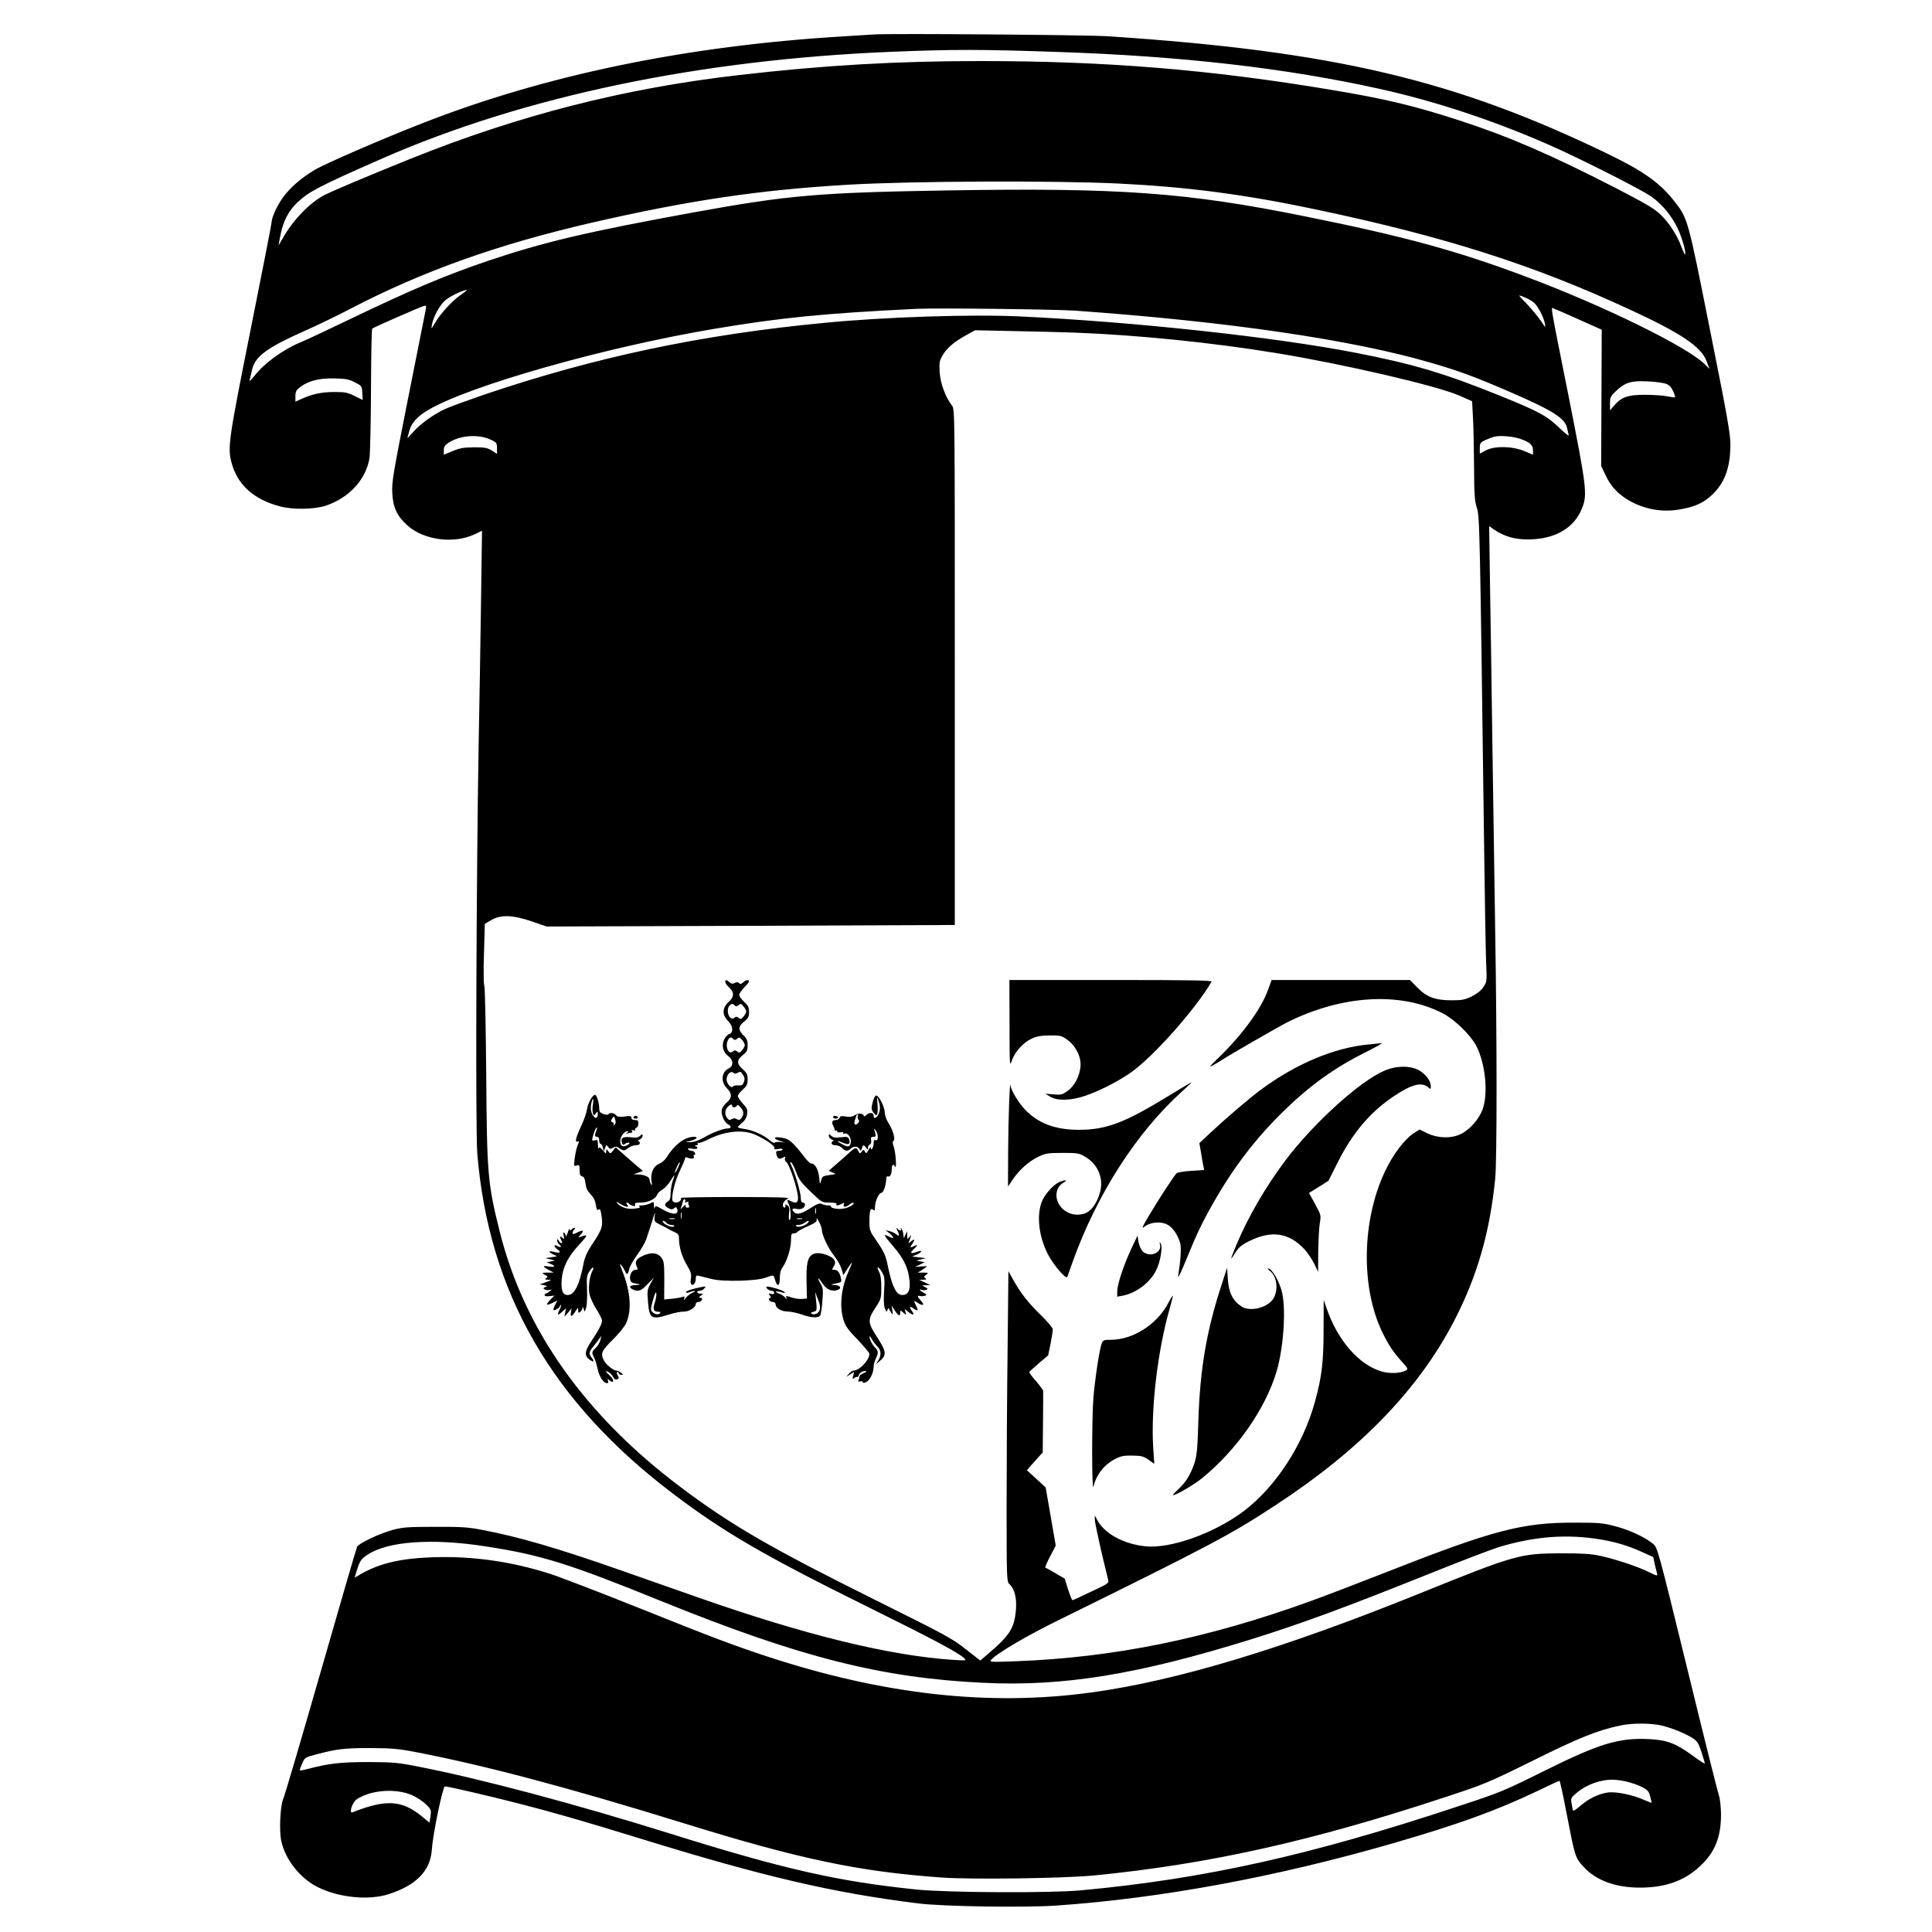
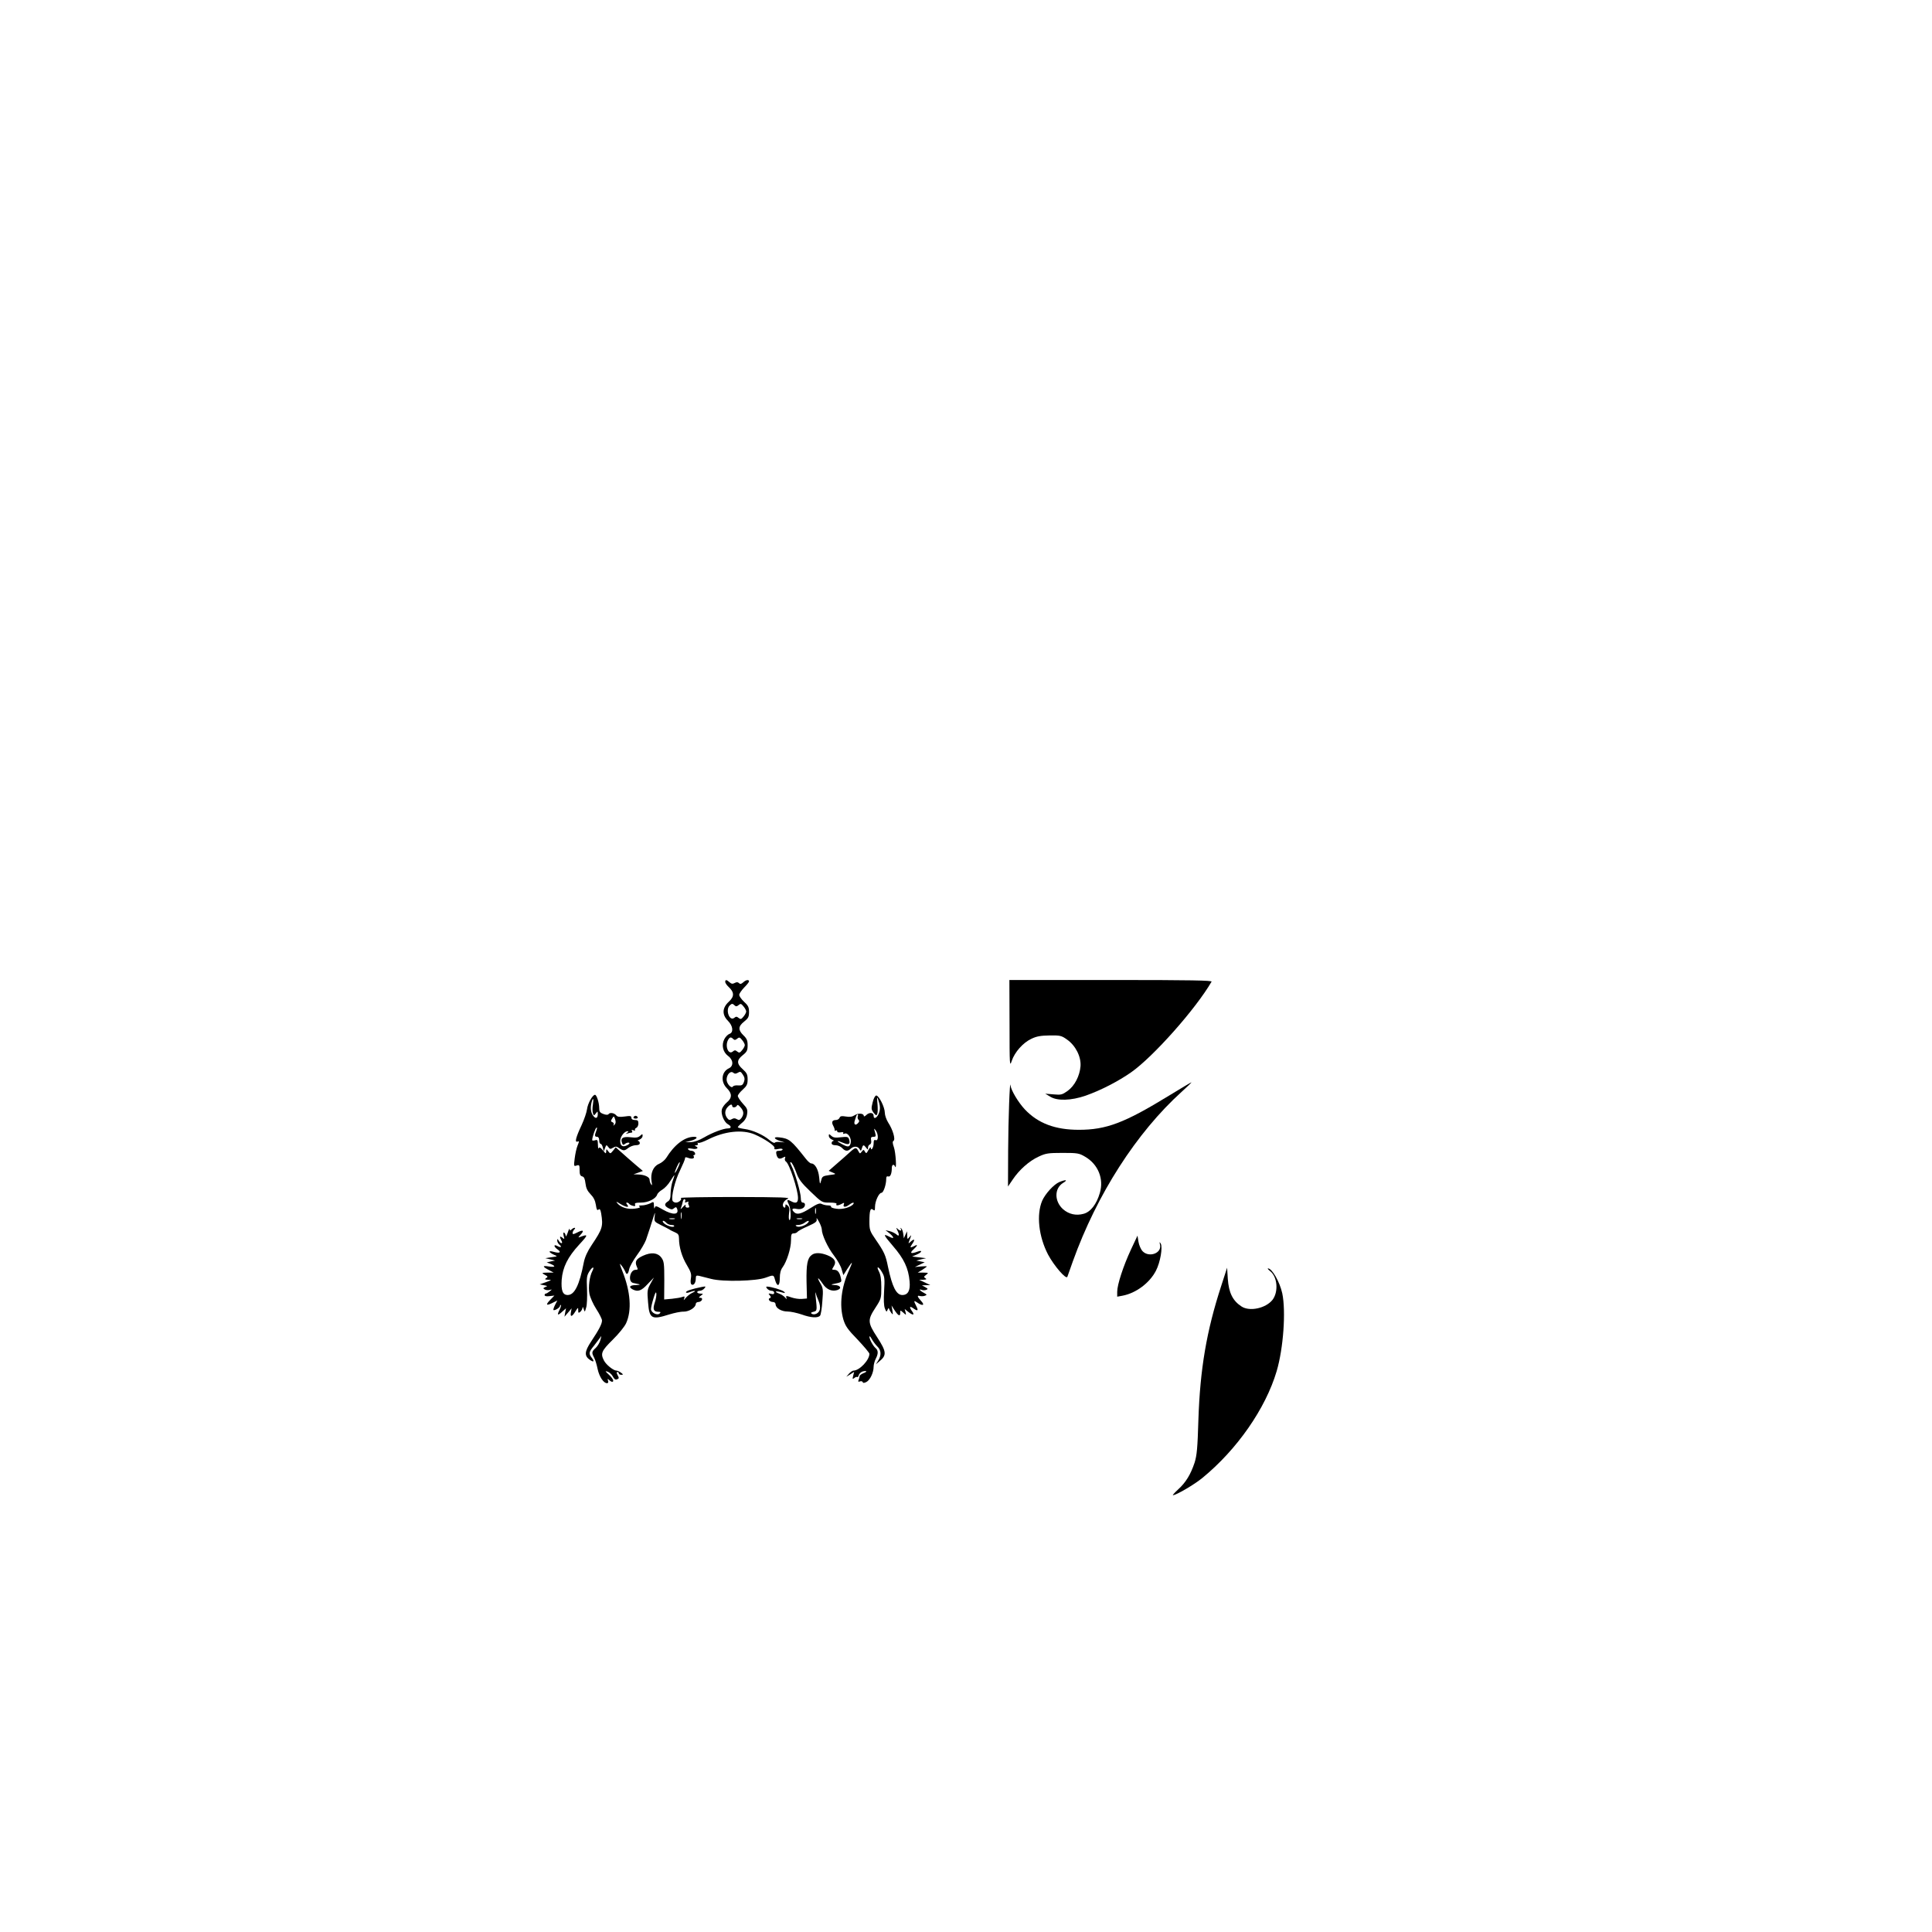
<svg xmlns="http://www.w3.org/2000/svg" version="1.0" width="1380pt" height="1380pt" viewBox="0 0 1380 1380" preserveAspectRatio="xMidYMid meet">
  <g transform="translate(0,1380) scale(0.1,-0.1)" fill="#000000" stroke="none">
-     <path d="M6245 13554 c-27 -2 -129 -8 -225 -14 -1115 -67 -2127 -276 -3010 -623 -280 -109 -692 -288 -763 -331 -95 -57 -169 -121 -222 -191 -43 -58 -85 -147 -85 -183 0 -9 -67 -354 -150 -767 -158 -790 -165 -842 -136 -950 41 -157 159 -263 346 -312 95 -25 246 -22 330 6 164 56 283 185 309 337 5 32 10 252 11 489 1 237 4 433 9 438 8 8 332 150 367 161 20 6 21 4 13 -36 -5 -24 -61 -306 -125 -628 -106 -534 -116 -592 -112 -670 5 -105 34 -166 108 -233 118 -106 334 -134 483 -62 l50 24 -7 -502 c-4 -276 -11 -736 -17 -1022 -17 -953 -23 -2754 -10 -2920 80 -993 532 -1780 1402 -2437 362 -274 651 -442 1404 -814 459 -227 639 -323 675 -361 14 -14 6 -15 -85 -9 -451 30 -1055 178 -1808 442 -150 53 -398 140 -553 194 -452 159 -739 243 -999 292 -103 20 -151 23 -340 22 -194 0 -229 -3 -300 -22 -93 -25 -241 -95 -254 -120 -5 -9 -122 -411 -260 -892 -138 -481 -259 -891 -268 -910 -21 -45 -30 -227 -14 -299 28 -133 134 -267 260 -330 148 -75 364 -97 506 -51 200 64 300 168 310 321 7 111 78 449 93 449 23 0 315 -68 522 -121 254 -65 472 -128 865 -249 889 -275 1390 -391 1995 -466 179 -22 758 -31 987 -15 749 52 1571 204 2407 446 460 133 739 234 1025 371 85 41 157 74 160 74 4 0 26 -102 50 -228 61 -316 62 -321 122 -386 90 -99 231 -150 409 -149 177 1 314 50 423 153 107 99 150 208 150 370 -1 59 -7 112 -16 140 -9 25 -111 432 -226 905 -208 848 -211 860 -243 887 -54 46 -164 98 -266 125 -89 24 -114 27 -297 27 -368 1 -579 -54 -1305 -339 -206 -81 -467 -181 -580 -222 -737 -267 -1403 -403 -2105 -429 -181 -7 -189 -6 -175 10 36 44 246 168 480 283 1092 538 1230 611 1550 821 604 395 1018 822 1274 1312 166 319 257 632 296 1020 13 134 13 974 0 1770 -5 338 -14 937 -20 1330 -5 393 -13 905 -17 1138 l-6 424 37 -26 c72 -48 143 -69 241 -69 194 1 332 82 387 227 37 95 30 151 -95 782 -145 726 -131 647 -105 638 12 -3 93 -39 180 -78 l159 -71 -2 -486 -2 -487 27 -57 c36 -79 77 -127 146 -174 111 -73 249 -103 381 -81 110 18 172 45 232 100 95 86 137 198 137 365 0 77 -22 201 -146 820 -160 803 -157 793 -258 922 -100 127 -219 212 -470 333 -1094 530 -1958 734 -3571 841 -149 10 -1559 21 -1670 13z m1310 -125 c887 -30 1630 -115 2305 -265 395 -88 804 -223 1203 -398 221 -97 676 -327 738 -374 78 -58 144 -140 184 -227 31 -66 61 -173 51 -182 -2 -2 -14 22 -26 54 -31 84 -85 168 -147 228 -44 44 -100 77 -326 194 -456 234 -755 364 -1107 479 -326 106 -533 156 -925 221 -862 144 -1605 205 -2505 205 -590 0 -1119 -30 -1720 -100 -820 -94 -1574 -287 -2350 -599 -320 -129 -539 -222 -610 -257 -105 -53 -229 -181 -301 -311 -16 -28 -29 -50 -29 -47 0 3 7 38 15 79 20 95 56 163 116 222 82 79 158 119 614 319 1007 441 2262 704 3630 760 441 18 646 18 1190 -1z m435 -940 c489 -24 897 -77 1409 -185 925 -195 1558 -397 2251 -719 361 -167 501 -262 540 -365 l21 -55 -38 37 c-130 125 -717 413 -1263 618 -496 187 -874 291 -1595 436 -838 169 -1316 204 -2537 184 -930 -15 -1146 -34 -1818 -156 -773 -141 -1080 -214 -1480 -349 -310 -106 -535 -201 -985 -417 -154 -74 -311 -148 -348 -163 -122 -50 -257 -147 -330 -240 -30 -37 -38 -44 -33 -25 3 14 12 47 18 75 22 91 112 156 382 275 85 38 229 107 318 154 518 270 1053 460 1723 615 702 161 1202 235 1840 272 451 26 1468 30 1925 8z m-4696 -793 c-61 -42 -145 -132 -185 -200 -29 -49 -30 -50 -24 -16 10 55 51 132 90 170 30 29 126 77 160 79 5 1 -13 -14 -41 -33z m7602 -22 c22 -9 50 -26 62 -37 29 -27 67 -100 77 -147 6 -34 5 -33 -30 20 -21 30 -65 83 -98 118 -34 34 -59 62 -55 62 3 0 23 -7 44 -16z m-3216 -93 c1093 -78 1980 -208 2540 -372 204 -59 319 -102 573 -212 298 -129 385 -185 400 -253 4 -16 9 -38 12 -50 4 -13 -21 6 -67 50 -89 86 -146 117 -423 229 -393 159 -616 226 -1026 306 -577 113 -1593 223 -2409 261 -342 16 -961 -4 -1390 -46 -883 -84 -1641 -245 -2438 -515 -113 -39 -234 -83 -270 -99 -83 -38 -179 -107 -231 -166 -23 -26 -41 -45 -41 -42 0 2 7 27 15 55 16 55 59 101 136 146 295 173 1258 446 2034 577 480 81 792 112 1450 144 146 7 987 -3 1135 -13z m0 -157 c443 -17 972 -70 1430 -145 486 -79 1152 -234 1315 -305 l90 -40 6 -114 c4 -63 7 -222 8 -352 1 -205 4 -246 20 -295 20 -62 22 -147 51 -2363 5 -404 12 -800 15 -879 6 -141 6 -144 -19 -181 -17 -25 -45 -48 -83 -67 -50 -24 -70 -28 -143 -28 -119 0 -180 23 -247 92 l-52 53 -494 0 -494 0 -27 -74 c-49 -134 -184 -319 -350 -479 -68 -66 -75 -75 -41 -56 22 12 51 30 65 39 49 33 393 231 463 267 391 196 811 221 1112 65 84 -43 197 -153 238 -229 67 -126 89 -344 46 -460 -26 -69 -93 -144 -156 -174 -67 -32 -160 -30 -236 5 l-57 28 -34 -21 c-72 -45 -156 -155 -216 -284 -161 -345 -170 -814 -22 -1131 46 -97 80 -150 146 -223 45 -50 46 -52 26 -63 -38 -20 -114 -23 -172 -6 -161 47 -313 221 -392 450 l-21 61 -1 -215 c0 -231 -13 -334 -60 -507 -84 -311 -281 -614 -513 -789 -210 -157 -521 -268 -701 -249 -158 17 -293 92 -344 190 l-16 30 0 -30 c0 -24 54 -266 95 -427 7 -26 4 -29 -121 -87 -70 -34 -130 -61 -134 -61 -3 0 -17 35 -31 77 l-24 77 -65 38 c-36 21 -68 39 -73 40 -4 2 11 38 34 81 l40 77 -36 208 -36 207 -67 62 -67 61 20 24 c11 12 36 41 56 63 l37 40 2 215 c1 118 2 220 1 226 -1 6 -24 37 -51 69 -28 31 -50 61 -48 65 2 4 33 32 69 63 l66 56 17 83 c9 46 16 92 16 102 0 11 -36 54 -83 100 -91 88 -147 159 -200 255 l-34 61 -6 -562 c-4 -310 -7 -809 -7 -1109 0 -530 1 -546 20 -564 36 -32 53 -98 47 -178 -11 -136 -41 -185 -199 -320 l-56 -48 -104 81 c-95 76 -144 102 -653 355 -744 370 -1023 532 -1380 800 -685 514 -1119 1126 -1295 1825 -87 349 -92 411 -97 1125 -3 350 -9 627 -14 636 -5 10 -6 105 -2 229 l6 211 46 27 c68 40 153 37 291 -10 l105 -36 1458 5 1457 6 0 1842 c0 1834 0 1842 -20 1868 -47 60 -83 158 -88 238 -4 70 -2 82 22 123 30 51 82 95 169 143 l62 34 285 -6 c157 -3 350 -8 430 -11z m-5145 -355 c49 -25 50 -26 53 -76 l3 -50 -57 28 c-50 25 -68 29 -143 29 -91 0 -156 -13 -234 -48 l-47 -21 0 39 c0 33 6 43 35 66 59 44 137 64 245 61 80 -2 104 -6 145 -28z m9364 -10 c24 -8 38 -23 52 -53 10 -22 16 -42 14 -44 -2 -2 -27 1 -55 7 -28 6 -99 11 -158 11 -124 0 -168 -15 -220 -74 l-32 -37 0 49 c0 42 4 52 38 84 66 65 112 80 227 74 55 -2 115 -10 134 -17z m-8393 -400 c41 -19 44 -23 44 -61 l0 -40 -37 24 c-33 20 -51 23 -128 23 -73 -1 -102 -6 -152 -27 l-63 -26 0 32 c0 24 8 36 33 53 81 54 217 64 303 22z m7354 6 c68 -24 90 -44 90 -80 l0 -33 -62 26 c-86 36 -212 38 -275 5 l-43 -23 0 39 c0 35 4 40 38 57 20 9 51 21 67 25 39 10 134 2 185 -16z m572 -7861 c109 -18 201 -46 300 -91 l77 -35 11 -52 c7 -28 14 -59 17 -69 4 -15 -5 -13 -57 13 -78 39 -240 93 -350 117 -66 14 -128 18 -280 18 -292 -1 -330 -12 -1000 -283 -981 -397 -1746 -628 -2355 -711 -728 -100 -1481 -16 -2309 255 -254 84 -382 132 -931 352 -275 110 -556 218 -625 240 -269 87 -552 128 -830 119 -231 -7 -383 -42 -515 -116 l-52 -30 16 52 c22 69 29 80 75 111 144 97 460 120 841 61 399 -61 597 -123 1257 -391 992 -402 1572 -549 2300 -584 574 -28 1105 59 1913 310 362 113 676 229 1265 465 223 90 450 177 505 194 254 77 487 95 727 55z m436 -1329 c72 -17 168 -56 222 -90 32 -20 42 -35 64 -101 14 -43 24 -79 23 -81 -2 -2 -45 26 -95 63 -116 83 -178 106 -306 112 -215 10 -352 -32 -745 -227 -290 -144 -310 -153 -618 -254 -1056 -350 -1807 -517 -2688 -599 -221 -21 -954 -17 -1175 5 -565 58 -950 145 -1770 402 -666 208 -1344 389 -1790 476 -151 30 -182 32 -360 33 -195 0 -284 -10 -430 -49 -30 -8 -56 -13 -58 -10 -2 2 5 23 16 48 19 43 21 45 98 65 150 40 206 46 389 46 152 -1 202 -5 320 -28 492 -94 1099 -255 1925 -511 827 -256 1248 -344 1839 -386 215 -15 870 -6 1086 15 824 81 1561 246 2516 562 274 90 300 101 620 259 329 163 455 214 622 250 83 18 218 18 295 0z m-257 -399 c37 -8 89 -26 115 -39 43 -22 51 -31 61 -68 6 -24 11 -45 10 -46 -1 -1 -27 9 -57 22 -82 36 -194 58 -252 52 -66 -8 -142 -45 -200 -96 -26 -23 -49 -38 -51 -34 -3 5 -8 26 -11 49 -7 38 -5 43 29 72 46 41 107 72 170 88 67 16 107 16 186 0z m-8665 -100 c34 -15 78 -45 99 -66 35 -35 36 -40 30 -83 l-7 -46 -56 46 c-143 116 -255 122 -494 28 -28 -11 -1 73 30 93 103 68 283 80 398 28z" />
    <path d="M5180 6787 c0 -8 11 -24 24 -36 42 -39 42 -69 2 -106 -48 -44 -50 -93 -6 -137 36 -36 41 -83 10 -93 -11 -4 -27 -20 -36 -37 -22 -42 -11 -92 26 -120 39 -28 41 -73 6 -89 -53 -25 -60 -96 -14 -142 39 -39 38 -70 -2 -103 -15 -13 -31 -35 -34 -49 -8 -32 16 -90 43 -105 26 -14 27 -30 1 -30 -32 0 -112 -30 -170 -64 -36 -21 -69 -33 -95 -34 l-40 0 33 8 c46 11 65 30 29 30 -66 0 -140 -56 -199 -152 -10 -15 -33 -34 -52 -42 -40 -17 -61 -67 -52 -124 5 -27 4 -33 -3 -22 -6 8 -11 23 -11 33 0 20 -36 37 -83 38 l-32 1 34 12 33 12 -52 44 c-29 25 -73 63 -97 85 l-45 40 -19 -24 c-19 -23 -20 -23 -34 -5 -14 19 -14 19 -15 -1 -1 -18 -3 -17 -24 9 -17 20 -25 24 -29 15 -3 -8 -6 3 -6 24 -1 34 -3 38 -21 32 -11 -3 -20 -3 -20 2 0 20 22 83 30 88 6 4 6 -4 0 -20 -14 -36 -13 -45 5 -45 9 0 15 -9 15 -25 0 -14 4 -25 10 -25 5 0 13 -12 16 -27 l7 -27 9 25 c9 23 10 23 23 6 11 -16 16 -16 34 -5 17 10 25 10 39 0 33 -23 42 -24 68 -3 15 12 40 21 55 21 19 0 29 5 29 15 0 8 -6 15 -12 16 -7 0 -3 4 10 9 12 5 22 17 22 26 0 16 -1 16 -18 1 -14 -13 -30 -15 -70 -10 -55 6 -72 -7 -58 -43 5 -13 9 -14 21 -4 8 6 20 10 27 8 8 -3 4 -9 -10 -17 -33 -18 -52 -7 -52 29 0 31 30 70 53 70 8 0 7 -4 -3 -11 -12 -9 -12 -10 3 -5 10 3 23 6 28 6 6 0 7 5 3 12 -5 8 -2 9 10 5 9 -4 15 -3 12 2 -3 5 1 11 9 15 8 3 15 17 15 31 0 20 -5 25 -25 25 -16 0 -25 6 -25 16 0 13 -8 15 -48 9 -38 -5 -51 -3 -61 9 -15 18 -47 21 -55 7 -4 -5 -19 -5 -36 2 -25 9 -30 17 -30 43 0 37 -18 94 -30 94 -18 0 -52 -63 -57 -103 -3 -23 -20 -73 -38 -112 -41 -87 -52 -127 -30 -119 13 5 13 2 1 -27 -8 -19 -17 -60 -21 -93 -7 -56 -7 -58 14 -51 19 6 21 3 21 -33 0 -30 4 -41 19 -45 13 -3 19 -17 23 -50 4 -34 14 -54 36 -77 21 -21 33 -44 38 -75 5 -35 9 -43 19 -35 9 8 14 1 19 -27 15 -93 10 -110 -67 -225 -31 -46 -49 -86 -57 -125 -31 -162 -66 -233 -115 -233 -36 0 -48 32 -43 109 7 89 43 162 126 252 64 69 65 76 7 54 -18 -7 -17 -5 4 18 27 30 15 35 -29 12 -24 -12 -30 -13 -30 -2 0 7 5 18 12 25 7 7 8 12 2 12 -5 0 -15 -5 -22 -12 -9 -9 -12 -9 -13 3 -1 7 -7 -4 -14 -26 -8 -22 -14 -32 -14 -23 -1 9 -6 20 -11 23 -7 4 -8 -3 -4 -22 7 -25 6 -27 -9 -14 -19 15 -22 8 -7 -20 14 -24 -5 -26 -19 -1 -9 15 -10 15 -11 1 0 -9 7 -22 15 -29 21 -17 12 -24 -14 -10 -28 15 -27 -4 1 -24 30 -21 17 -30 -26 -18 -42 12 -40 -2 2 -21 26 -11 26 -11 -18 -17 l-45 -7 35 -8 35 -9 -30 -6 -30 -7 28 -11 c40 -17 33 -25 -15 -18 -47 8 -44 -2 7 -28 l30 -16 -45 0 c-39 -1 -42 -2 -25 -12 30 -16 31 -18 15 -28 -11 -7 -8 -10 15 -11 28 -1 27 -2 -15 -17 l-45 -16 30 -6 c26 -5 28 -7 10 -13 -16 -7 -17 -10 -5 -17 8 -5 24 -7 35 -4 20 5 20 5 1 -10 -11 -9 -23 -16 -28 -16 -4 0 -8 -5 -8 -11 0 -7 14 -10 35 -7 l35 4 -32 -33 c-34 -35 -25 -42 23 -17 l30 15 -16 -31 c-9 -18 -14 -34 -12 -37 8 -7 47 17 47 29 0 6 3 9 6 6 3 -4 -2 -20 -11 -37 -18 -37 -11 -40 23 -8 l25 22 -6 -30 -5 -30 26 30 25 30 -5 -28 c-7 -37 8 -34 32 6 19 30 20 30 20 8 0 -20 2 -21 15 -11 8 7 15 20 16 29 1 9 4 5 8 -9 8 -24 8 -24 18 11 6 19 8 78 6 130 -4 83 -2 98 17 128 22 35 39 37 21 2 -20 -37 -30 -114 -21 -162 5 -26 27 -75 49 -109 23 -35 41 -72 41 -82 0 -24 -21 -65 -77 -149 -49 -74 -51 -105 -7 -134 27 -17 31 -10 9 19 -21 28 -19 39 18 84 17 22 37 48 44 58 10 16 10 13 2 -16 -5 -19 -20 -45 -34 -58 -29 -26 -30 -34 -11 -70 8 -15 19 -52 25 -82 12 -54 42 -100 67 -100 8 0 11 7 7 18 -5 14 -3 15 8 5 7 -7 17 -13 21 -13 17 0 7 23 -23 51 -28 26 -29 28 -8 21 13 -5 30 -21 37 -35 8 -16 18 -24 27 -20 18 6 18 9 5 34 -7 13 -7 19 0 19 5 0 10 -4 10 -10 0 -5 8 -10 18 -10 15 1 15 2 -2 15 -11 8 -26 15 -33 15 -21 0 -74 42 -89 72 -26 50 -18 69 62 148 42 41 85 94 96 118 42 92 32 227 -27 374 -21 54 -22 60 -5 38 11 -14 22 -33 26 -42 9 -28 21 -21 28 16 4 19 29 64 56 101 27 36 55 85 64 108 17 49 43 129 56 172 10 30 10 30 6 -6 -4 -33 -2 -36 42 -58 26 -13 54 -27 62 -32 8 -6 27 -15 43 -22 21 -9 27 -18 27 -44 0 -60 21 -131 56 -189 29 -49 34 -64 29 -95 -4 -24 -2 -40 5 -44 15 -9 30 12 30 44 0 19 4 22 23 18 12 -3 51 -13 87 -22 84 -22 322 -16 389 9 57 21 57 21 67 -16 15 -53 34 -47 34 12 0 35 6 59 20 78 30 41 60 136 60 192 0 43 3 50 19 50 11 0 23 5 26 10 4 6 37 25 75 41 58 26 67 34 63 52 -3 12 4 4 16 -18 12 -21 21 -47 21 -57 0 -37 43 -130 86 -185 25 -32 50 -77 56 -100 l12 -41 28 44 c15 24 30 44 32 44 3 0 -6 -24 -19 -52 -56 -123 -71 -249 -41 -353 15 -48 30 -70 102 -144 46 -49 84 -94 84 -101 0 -45 -71 -120 -114 -120 -7 0 -21 -10 -32 -22 l-19 -22 28 17 28 18 -7 -28 c-6 -24 -5 -26 8 -16 8 7 17 10 21 7 3 -3 8 3 11 14 4 11 16 22 28 26 32 8 35 -2 4 -13 -14 -6 -26 -15 -26 -20 0 -5 -3 -17 -7 -27 -5 -13 -3 -16 10 -11 8 3 17 1 19 -5 3 -8 11 -7 27 1 26 14 51 67 51 108 0 15 7 41 15 57 19 36 19 60 -1 77 -18 15 -44 63 -44 81 1 7 8 0 17 -17 9 -16 27 -40 39 -52 28 -26 31 -63 7 -101 l-17 -27 24 20 c55 45 53 69 -15 174 -68 104 -69 123 -12 210 41 63 42 68 42 146 0 56 -5 90 -17 113 -23 44 0 36 24 -9 17 -29 18 -47 13 -129 -4 -64 -2 -105 5 -125 11 -28 13 -28 20 -10 5 11 9 15 9 9 1 -5 8 -19 16 -30 14 -18 14 -17 9 16 l-6 35 20 -31 c27 -42 42 -50 42 -23 0 22 0 22 22 3 21 -19 21 -19 16 3 l-6 23 25 -20 c34 -27 48 -25 29 2 -23 32 -20 42 6 24 33 -24 40 -19 23 14 -20 39 -19 44 7 26 35 -25 56 -21 31 7 -32 35 -35 46 -13 40 11 -3 28 -2 37 2 16 6 14 8 -9 21 -29 15 -39 30 -13 20 8 -3 22 -3 31 1 14 5 12 8 -7 19 l-24 13 30 1 30 1 -40 19 -40 19 30 0 c23 1 26 4 15 11 -13 8 -12 11 5 24 19 15 18 15 -20 16 l-40 0 33 20 c17 11 32 22 32 24 0 2 -19 2 -42 0 l-43 -4 35 17 35 17 -30 6 -30 6 35 9 35 8 -50 6 -50 6 33 14 c38 16 44 35 6 21 -47 -18 -59 -12 -30 15 31 28 34 40 7 25 -30 -15 -34 -12 -17 12 23 32 20 44 -6 22 -21 -19 -21 -19 -14 1 18 46 18 49 3 30 -16 -19 -16 -19 -17 10 l-1 30 -12 -25 -11 -25 -4 30 c-2 17 -8 35 -14 40 -8 7 -9 6 -4 -2 4 -7 3 -13 -1 -13 -5 0 -15 6 -22 13 -11 10 -11 8 -2 -10 17 -34 14 -49 -6 -30 -10 8 -31 19 -48 23 l-30 7 28 -22 c15 -12 27 -26 27 -31 0 -5 -12 -2 -27 6 -48 25 -45 16 26 -67 77 -89 110 -157 118 -252 6 -64 -11 -97 -52 -97 -43 0 -72 58 -102 200 -17 85 -27 107 -89 197 -41 59 -44 69 -44 128 0 78 7 100 26 84 11 -9 14 -6 14 21 0 40 28 100 46 100 14 0 34 58 34 99 0 16 4 21 14 18 15 -6 26 20 26 61 0 24 15 30 23 10 13 -31 5 101 -8 137 -10 29 -11 41 -3 46 16 10 -5 81 -38 131 -13 21 -24 52 -24 70 0 39 -42 123 -61 123 -8 0 -19 -20 -26 -49 -11 -44 -10 -51 7 -74 17 -21 21 -22 26 -8 4 9 4 39 2 66 -3 28 -4 50 -2 50 2 0 8 -17 14 -39 7 -26 7 -47 -1 -69 -12 -36 -39 -51 -39 -22 0 25 -32 27 -54 4 -9 -8 -16 -11 -16 -5 0 19 -39 22 -64 6 -18 -12 -36 -15 -64 -10 -31 5 -41 3 -45 -9 -4 -9 -15 -16 -26 -16 -27 0 -34 -15 -19 -42 7 -13 11 -27 10 -31 -1 -5 2 -6 8 -2 5 3 10 1 10 -6 0 -7 10 -9 25 -7 15 3 22 1 18 -5 -4 -6 0 -8 10 -4 24 9 51 -35 43 -68 -8 -30 -19 -31 -66 -5 -42 23 -33 26 15 6 38 -16 50 -8 40 25 -6 19 -12 21 -58 16 -39 -5 -55 -3 -69 10 -17 15 -18 15 -18 -1 0 -9 10 -21 23 -26 12 -5 16 -9 10 -9 -7 -1 -13 -8 -13 -16 0 -10 10 -15 28 -15 16 0 37 -9 47 -20 22 -24 41 -25 61 -5 21 20 51 19 63 -2 10 -16 11 -16 17 5 8 27 13 27 30 5 13 -17 13 -17 14 0 0 10 6 20 14 23 8 3 11 15 8 30 -3 19 0 24 16 24 18 0 20 3 12 33 -9 29 -8 30 5 13 20 -27 20 -77 0 -70 -11 5 -15 -1 -15 -24 0 -29 -20 -58 -20 -30 -1 7 -8 0 -17 -16 -14 -26 -16 -27 -25 -12 -9 16 -10 16 -23 0 -12 -16 -13 -16 -24 4 -15 29 -21 28 -63 -10 -20 -18 -61 -55 -93 -82 l-56 -49 28 -12 c27 -11 27 -12 -23 -18 -48 -7 -52 -10 -59 -40 -8 -30 -9 -28 -14 24 -6 57 -30 99 -57 99 -7 0 -24 15 -38 33 -104 132 -119 145 -189 153 -46 6 -42 -11 6 -26 l32 -10 -33 3 c-18 2 -35 0 -38 -5 -3 -5 -20 4 -37 18 -44 38 -123 73 -179 80 -27 4 -48 9 -48 13 0 3 13 17 30 31 20 16 33 38 36 61 5 32 2 42 -30 76 -20 22 -36 47 -36 55 0 8 16 28 35 45 29 26 35 38 35 73 0 35 -6 47 -35 73 -44 39 -44 65 0 100 30 24 35 34 35 71 0 34 -6 48 -30 71 -39 38 -38 64 5 98 30 24 35 34 35 69 0 33 -6 46 -35 72 -19 18 -35 40 -35 50 0 9 16 32 35 52 19 19 35 39 35 44 0 15 -22 12 -42 -7 -14 -12 -21 -14 -30 -5 -8 8 -17 8 -30 1 -15 -8 -24 -7 -37 5 -21 19 -31 20 -31 3z m68 -169 c8 -8 15 -8 28 3 14 12 19 10 35 -10 11 -13 19 -29 19 -36 0 -7 -8 -23 -19 -36 -16 -20 -21 -21 -35 -10 -13 11 -19 11 -31 1 -34 -28 -65 56 -33 88 15 15 21 15 36 0z m-10 -240 c8 -8 15 -8 28 3 14 12 19 10 35 -10 11 -13 19 -29 19 -36 0 -7 -8 -23 -19 -36 -16 -20 -21 -21 -35 -10 -13 11 -19 11 -32 0 -31 -26 -57 38 -34 82 12 22 21 24 38 7z m33 -240 c16 10 21 8 35 -14 13 -19 15 -32 8 -52 -8 -22 -15 -27 -41 -25 -18 2 -35 -2 -38 -8 -11 -17 -45 21 -45 49 0 36 28 66 47 50 11 -9 19 -9 34 0z m-1036 -228 c-4 -21 -4 -49 0 -60 6 -20 7 -21 21 -3 13 17 13 17 14 -4 0 -32 -16 -37 -34 -11 -17 23 -20 57 -10 96 10 37 16 25 9 -18z m995 -10 c0 -14 27 -12 34 3 3 8 11 5 25 -12 25 -27 26 -50 7 -77 -12 -15 -18 -17 -33 -8 -13 8 -23 8 -36 0 -15 -9 -21 -7 -33 8 -19 26 -18 55 3 78 18 20 33 24 33 8z m897 -74 c-3 -7 -1 -18 5 -24 8 -8 6 -15 -5 -26 -17 -18 -30 -7 -22 18 3 9 7 23 10 31 2 8 7 15 11 15 3 0 4 -6 1 -14z m-1737 -59 c-9 -9 -11 -9 -7 -1 4 7 0 15 -8 18 -13 5 -13 9 -3 26 13 20 13 20 22 -6 6 -18 4 -29 -4 -37z m1000 -70 c68 -29 147 -82 142 -96 -4 -11 3 -13 27 -8 18 4 31 2 31 -3 0 -6 -11 -10 -24 -10 -20 0 -24 -4 -21 -22 7 -33 20 -41 45 -28 20 11 22 10 17 -4 -3 -8 0 -19 7 -23 24 -15 86 -201 86 -260 0 -36 -15 -42 -52 -22 -27 14 -30 8 -13 -25 15 -28 17 -118 3 -110 -4 3 -5 24 -2 47 5 32 2 46 -10 56 -14 11 -16 11 -16 -3 0 -10 -4 -15 -9 -11 -20 12 -6 48 24 61 25 11 -30 13 -369 14 -220 0 -396 -3 -393 -7 11 -10 -13 -33 -35 -33 -10 0 -21 6 -24 13 -11 29 17 144 53 216 20 42 37 81 36 88 0 8 6 9 24 2 26 -10 47 -4 38 12 -4 5 -2 9 4 9 6 0 8 7 5 15 -4 8 -14 15 -24 15 -11 0 -22 5 -25 11 -5 7 5 8 29 4 35 -7 52 7 24 18 -8 3 -5 6 5 6 11 1 15 6 11 13 -4 6 -3 8 3 5 6 -4 37 7 69 23 118 60 246 74 334 37z m-550 -243 c-10 -21 -19 -35 -20 -31 0 14 30 80 35 75 3 -2 -4 -22 -15 -44z m846 -24 c19 -54 35 -76 104 -142 81 -78 82 -78 136 -78 34 0 53 -4 49 -10 -8 -13 11 -13 37 1 18 10 20 9 15 -5 -8 -20 13 -21 39 -1 21 16 38 20 30 6 -15 -23 -78 -42 -121 -35 -25 3 -42 10 -39 15 3 5 -7 9 -21 9 -15 0 -35 5 -45 10 -15 8 -32 2 -82 -30 -65 -41 -95 -49 -116 -28 -21 21 -13 30 18 23 33 -7 60 7 60 31 0 8 -7 14 -15 14 -10 0 -15 10 -15 34 0 37 -42 181 -67 230 -10 20 -11 27 -3 24 7 -2 23 -33 36 -68z m-881 -65 c-8 -22 -14 -61 -15 -87 0 -37 -5 -51 -20 -60 -27 -17 -25 -32 5 -48 20 -10 27 -11 40 0 12 10 16 9 21 -3 17 -45 -29 -48 -101 -7 -48 28 -54 29 -58 13 -3 -10 -5 -4 -6 14 -1 31 -1 32 -28 17 -16 -7 -41 -14 -58 -14 -20 0 -26 -3 -17 -9 9 -5 -2 -10 -33 -14 -50 -7 -100 8 -125 38 -12 14 -8 14 20 -4 42 -25 69 -29 50 -6 -8 9 -9 15 -2 15 6 0 13 -4 16 -9 3 -5 15 -11 27 -14 15 -4 19 -2 15 9 -4 11 5 14 42 14 52 0 106 27 116 57 3 10 20 26 36 35 17 10 43 37 58 62 15 24 28 43 29 42 1 -1 -4 -20 -12 -41z m89 -147 c-5 -8 -1 -9 12 -4 10 4 15 4 12 0 -4 -4 -3 -14 2 -23 6 -13 4 -17 -10 -17 -11 0 -16 6 -13 16 3 8 -5 4 -18 -10 -18 -20 -21 -21 -14 -5 4 11 10 30 12 42 3 13 9 20 14 17 5 -3 6 -10 3 -16z m933 -85 c-3 -10 -5 -2 -5 17 0 19 2 27 5 18 2 -10 2 -26 0 -35z m-960 -35 c-2 -13 -4 -5 -4 17 -1 22 1 32 4 23 2 -10 2 -28 0 -40z m-49 -5 c-10 -2 -26 -2 -35 0 -10 3 -2 5 17 5 19 0 27 -2 18 -5z m910 0 c-10 -2 -26 -2 -35 0 -10 3 -2 5 17 5 19 0 27 -2 18 -5z m-968 -28 c7 -8 23 -15 37 -15 13 0 22 -4 18 -9 -7 -12 -59 5 -76 25 -7 8 -7 14 -1 14 5 0 15 -7 22 -15z m1011 1 c-18 -21 -66 -36 -82 -25 -10 6 -7 9 12 9 14 0 34 7 45 15 25 19 40 19 25 1z" />
    <path d="M7211 6488 c0 -300 1 -311 16 -265 21 62 80 129 140 157 37 18 67 23 130 24 75 1 85 -1 124 -29 62 -43 102 -123 97 -191 -6 -70 -42 -140 -92 -176 -38 -27 -46 -30 -100 -25 l-60 5 35 -21 c50 -32 150 -29 254 7 108 38 234 103 325 167 157 110 461 452 574 647 6 9 -141 12 -718 12 l-726 0 1 -312z" />
-     <path d="M9770 6339 c-243 -24 -514 -138 -763 -322 -86 -64 -244 -199 -361 -308 l-79 -74 12 -70 c6 -39 14 -82 17 -96 l5 -26 -91 -6 c-50 -3 -98 -11 -105 -17 -17 -14 -134 -194 -204 -313 -47 -82 -49 -86 -22 -66 42 31 116 36 161 11 37 -20 74 -74 90 -132 9 -33 3 -125 -15 -238 -4 -20 20 28 53 108 80 197 117 274 197 415 144 254 302 461 501 656 194 189 367 313 594 426 69 35 118 62 110 62 -8 -1 -53 -5 -100 -10z" />
-     <path d="M9895 6155 c-176 -72 -510 -374 -713 -643 -142 -189 -268 -406 -351 -605 -46 -112 -47 -118 -10 -59 28 44 46 59 104 88 159 78 283 59 394 -61 23 -25 54 -72 69 -103 l27 -57 1 145 c1 80 6 171 11 202 10 57 9 59 -33 137 l-44 80 70 43 69 44 65 129 c109 217 239 369 414 483 122 79 188 95 235 54 16 -14 17 -13 17 10 0 39 -40 91 -90 116 -62 31 -154 30 -235 -3z" />
    <path d="M8350 5974 c-318 -195 -448 -244 -644 -244 -169 0 -291 46 -385 145 -48 51 -99 137 -103 172 -5 52 -16 -245 -17 -467 l-1 -255 34 50 c46 69 117 132 184 163 51 24 68 27 172 27 108 0 118 -2 162 -28 92 -54 134 -158 104 -258 -23 -80 -66 -136 -116 -149 -54 -15 -105 -3 -146 32 -64 57 -64 150 0 189 36 22 20 25 -27 6 -40 -17 -101 -84 -123 -134 -42 -100 -25 -255 42 -384 43 -81 130 -181 138 -159 3 8 21 58 39 110 172 479 454 919 778 1212 41 37 72 67 69 67 -3 0 -75 -43 -160 -95z" />
    <path d="M4525 5820 c-3 -5 3 -10 15 -10 12 0 18 5 15 10 -3 6 -10 10 -15 10 -5 0 -12 -4 -15 -10z" />
-     <path d="M5950 5820 c0 -5 9 -10 21 -10 11 0 17 5 14 10 -3 6 -13 10 -21 10 -8 0 -14 -4 -14 -10z" />
    <path d="M8078 4874 c-54 -116 -98 -250 -98 -301 l0 -35 38 7 c96 18 194 91 239 179 31 60 49 167 34 193 -9 15 -10 14 -5 -9 13 -60 -79 -93 -125 -45 -12 13 -25 43 -29 67 l-7 44 -47 -100z" />
    <path d="M4592 4830 c-48 -22 -59 -41 -44 -76 10 -21 9 -24 -8 -24 -41 0 -57 -86 -17 -94 12 -3 31 -7 42 -9 11 -3 1 -5 -22 -6 -46 -1 -55 -14 -24 -31 37 -19 62 -11 107 38 l45 47 -25 -45 c-23 -42 -24 -51 -17 -133 9 -117 25 -126 151 -86 36 11 82 21 103 20 40 0 87 30 87 56 0 7 9 13 19 13 10 0 21 7 25 15 3 10 -1 15 -11 15 -14 0 -14 2 3 15 19 14 18 14 -3 15 -13 0 -23 5 -23 10 0 6 8 10 19 10 10 0 25 8 32 17 13 15 11 16 -20 10 -69 -14 -111 -28 -111 -37 0 -6 10 -6 26 0 37 14 54 11 20 -4 -16 -7 -37 -24 -48 -37 -14 -18 -17 -20 -11 -5 5 16 3 18 -13 12 -10 -4 -44 -10 -74 -13 l-56 -5 1 135 c0 122 -2 138 -21 164 -27 36 -73 40 -132 13z m85 -334 c-16 -48 -9 -66 27 -66 15 0 17 -3 8 -12 -17 -17 -62 6 -62 31 0 11 8 46 18 78 12 39 18 50 20 34 2 -12 -3 -42 -11 -65z" />
    <path d="M5798 4836 c-31 -23 -39 -67 -37 -191 l3 -120 -36 -3 c-19 -2 -53 3 -76 11 -36 13 -40 12 -35 -2 4 -14 3 -13 -9 1 -8 10 -27 22 -43 28 -38 14 -27 22 15 10 29 -8 32 -8 20 4 -14 12 -93 36 -121 36 -8 0 -8 -4 1 -15 7 -8 21 -15 31 -15 11 0 19 -6 19 -14 0 -10 -7 -12 -22 -8 -20 5 -21 3 -10 -10 10 -12 10 -17 1 -20 -18 -6 -1 -28 22 -28 11 0 19 -7 19 -17 1 -27 41 -51 86 -51 23 0 67 -10 100 -21 66 -24 117 -27 132 -8 5 6 13 53 16 103 7 82 5 94 -14 127 -29 49 -17 47 16 -2 27 -41 65 -58 104 -46 35 11 24 35 -17 36 -21 1 -29 3 -18 6 71 15 68 12 61 45 -8 39 -23 58 -47 58 -18 0 -18 1 -4 24 22 33 7 59 -45 80 -48 19 -89 20 -112 2z m49 -328 c9 -21 13 -47 9 -62 -6 -26 -38 -42 -58 -30 -9 6 -5 10 12 14 27 7 27 7 16 110 -3 25 -3 36 0 25 3 -11 12 -37 21 -57z" />
    <path d="M8723 4615 c-105 -322 -151 -594 -163 -955 -6 -205 -11 -255 -27 -307 -28 -84 -62 -141 -117 -191 -25 -23 -42 -42 -38 -42 23 0 153 76 210 123 248 203 452 496 531 763 48 163 67 427 40 556 -18 82 -73 178 -102 178 -5 0 2 -9 16 -20 52 -41 60 -148 16 -205 -48 -60 -163 -85 -221 -47 -63 41 -91 98 -98 197 l-5 80 -42 -130z" />
-     <path d="M8345 4493 c-80 -153 -252 -263 -412 -263 -49 0 -54 -2 -64 -27 -16 -44 -47 -247 -59 -386 -12 -159 -12 -689 1 -634 20 83 75 154 153 195 43 22 63 26 125 25 64 -1 79 -5 115 -30 l41 -29 -8 120 c-17 279 33 696 119 993 13 47 23 87 22 89 -2 1 -17 -22 -33 -53z" />
  </g>
</svg>